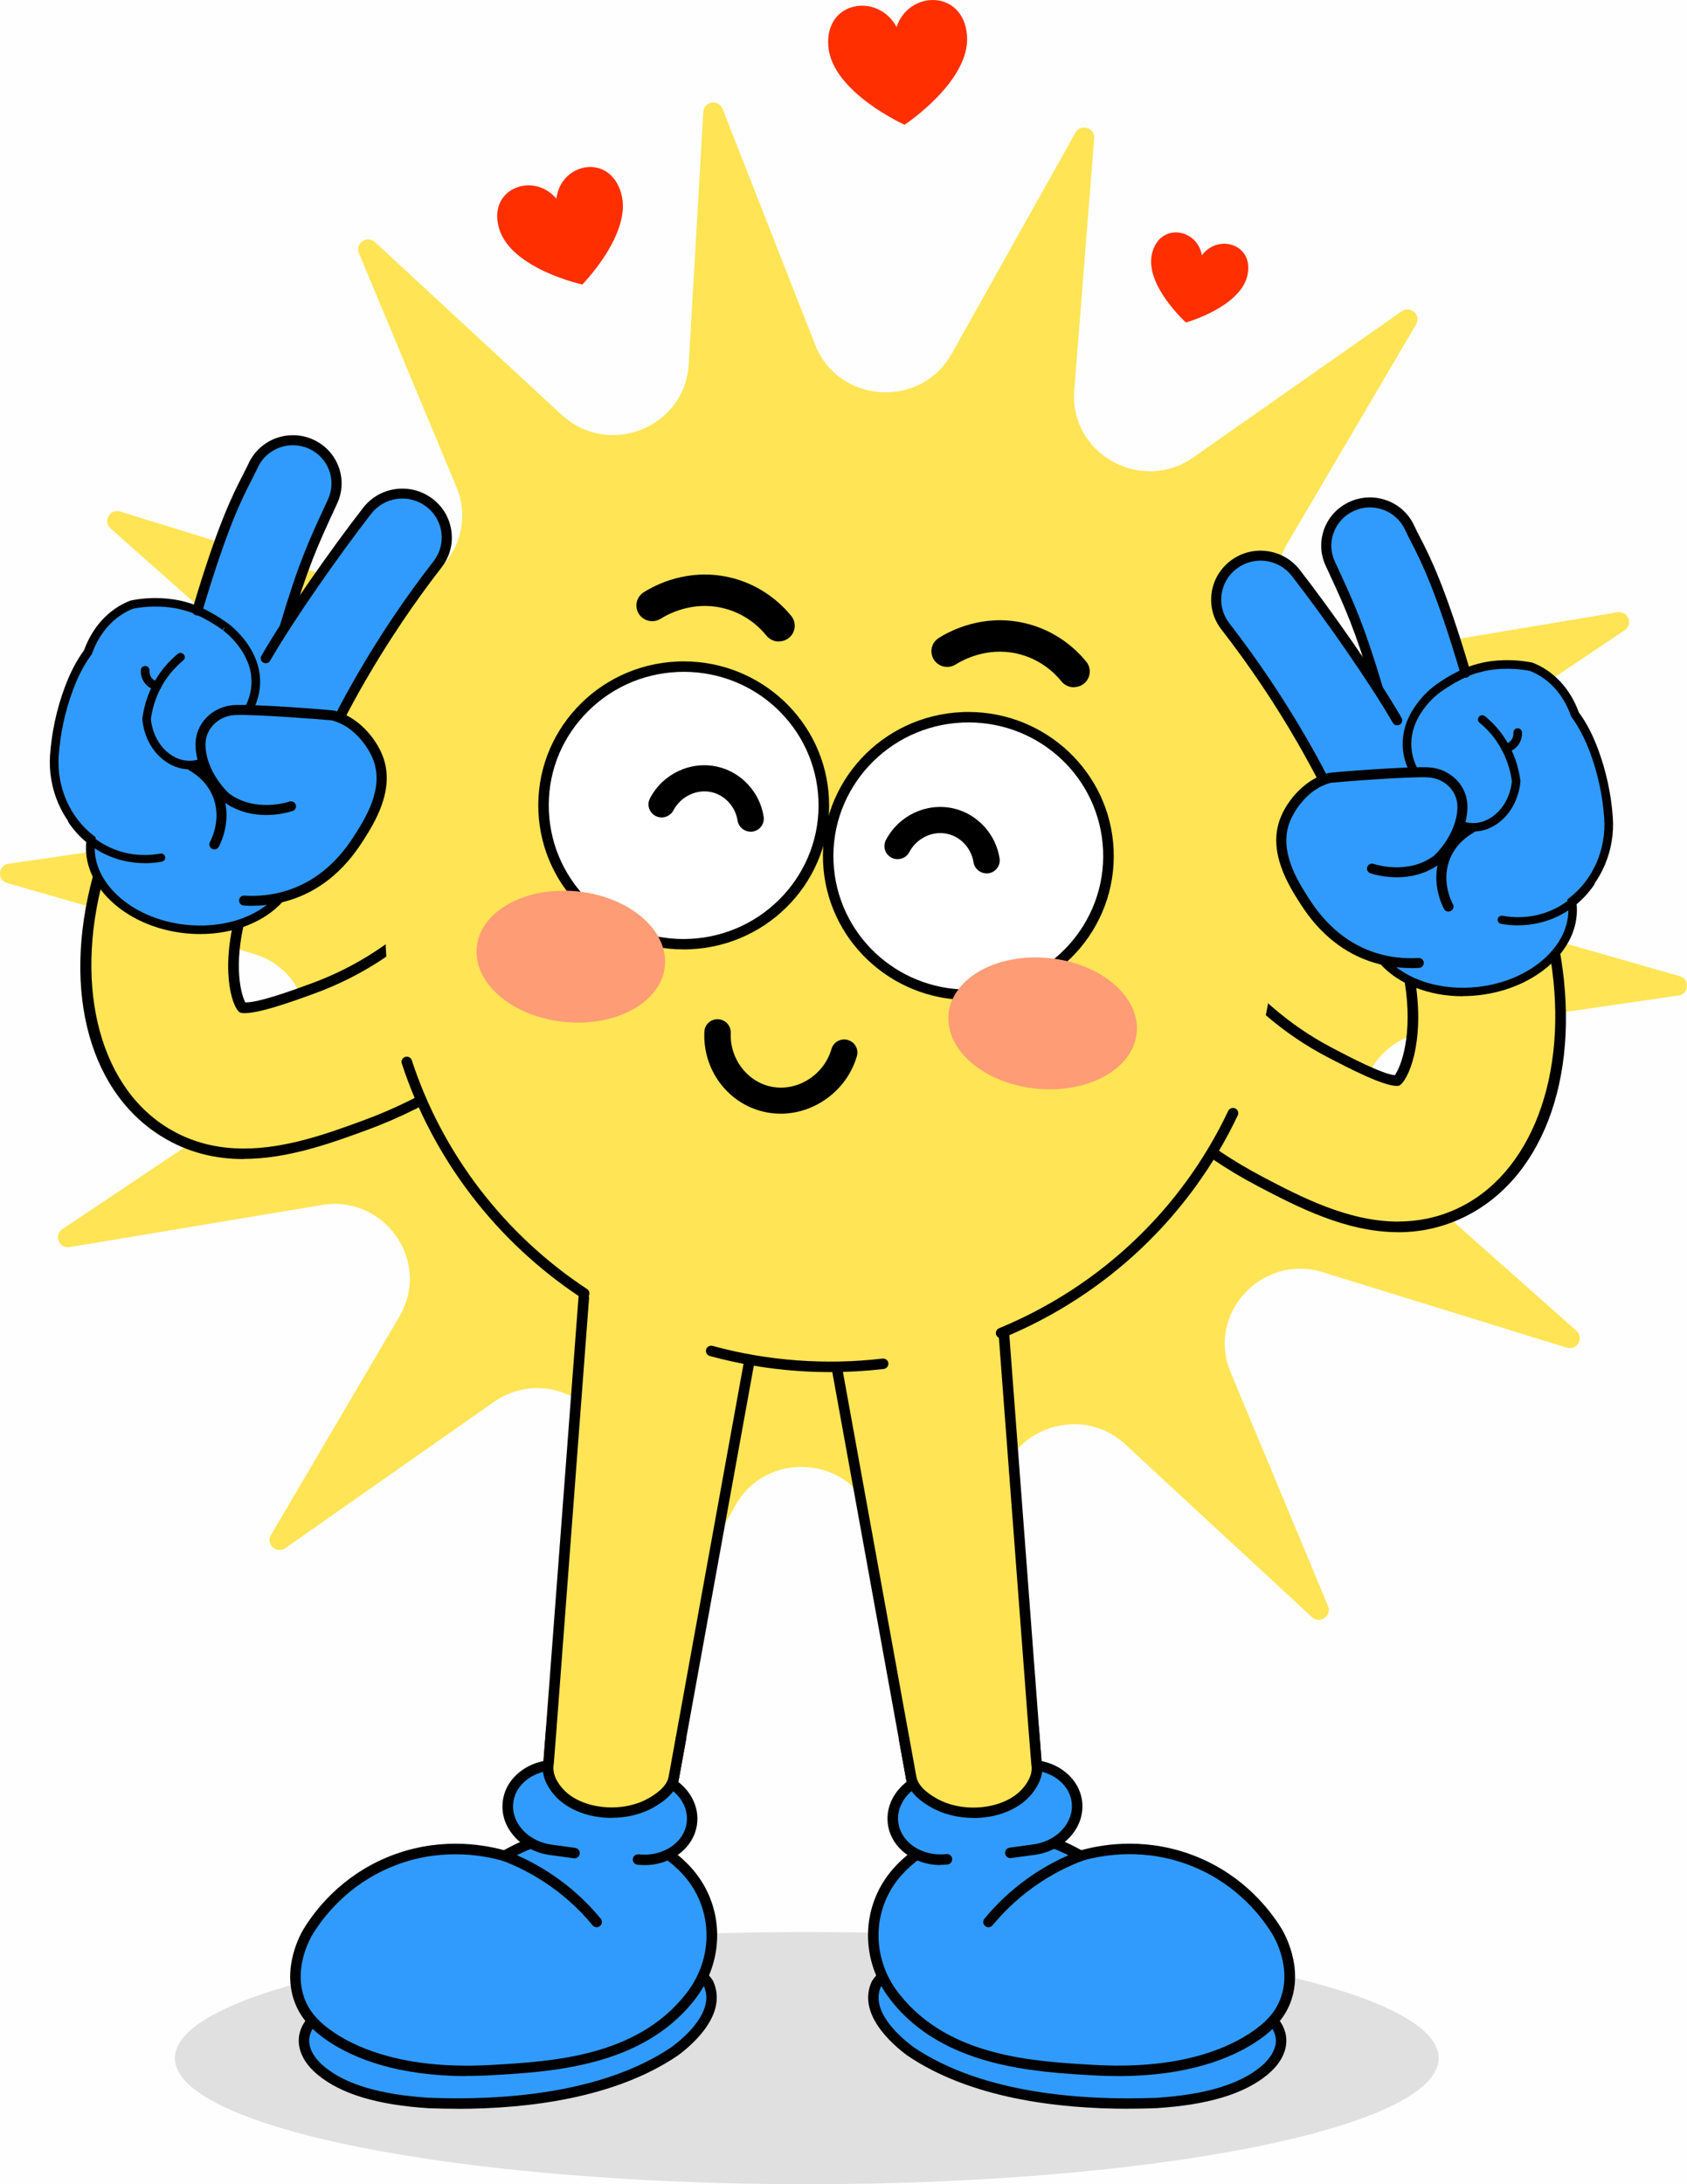
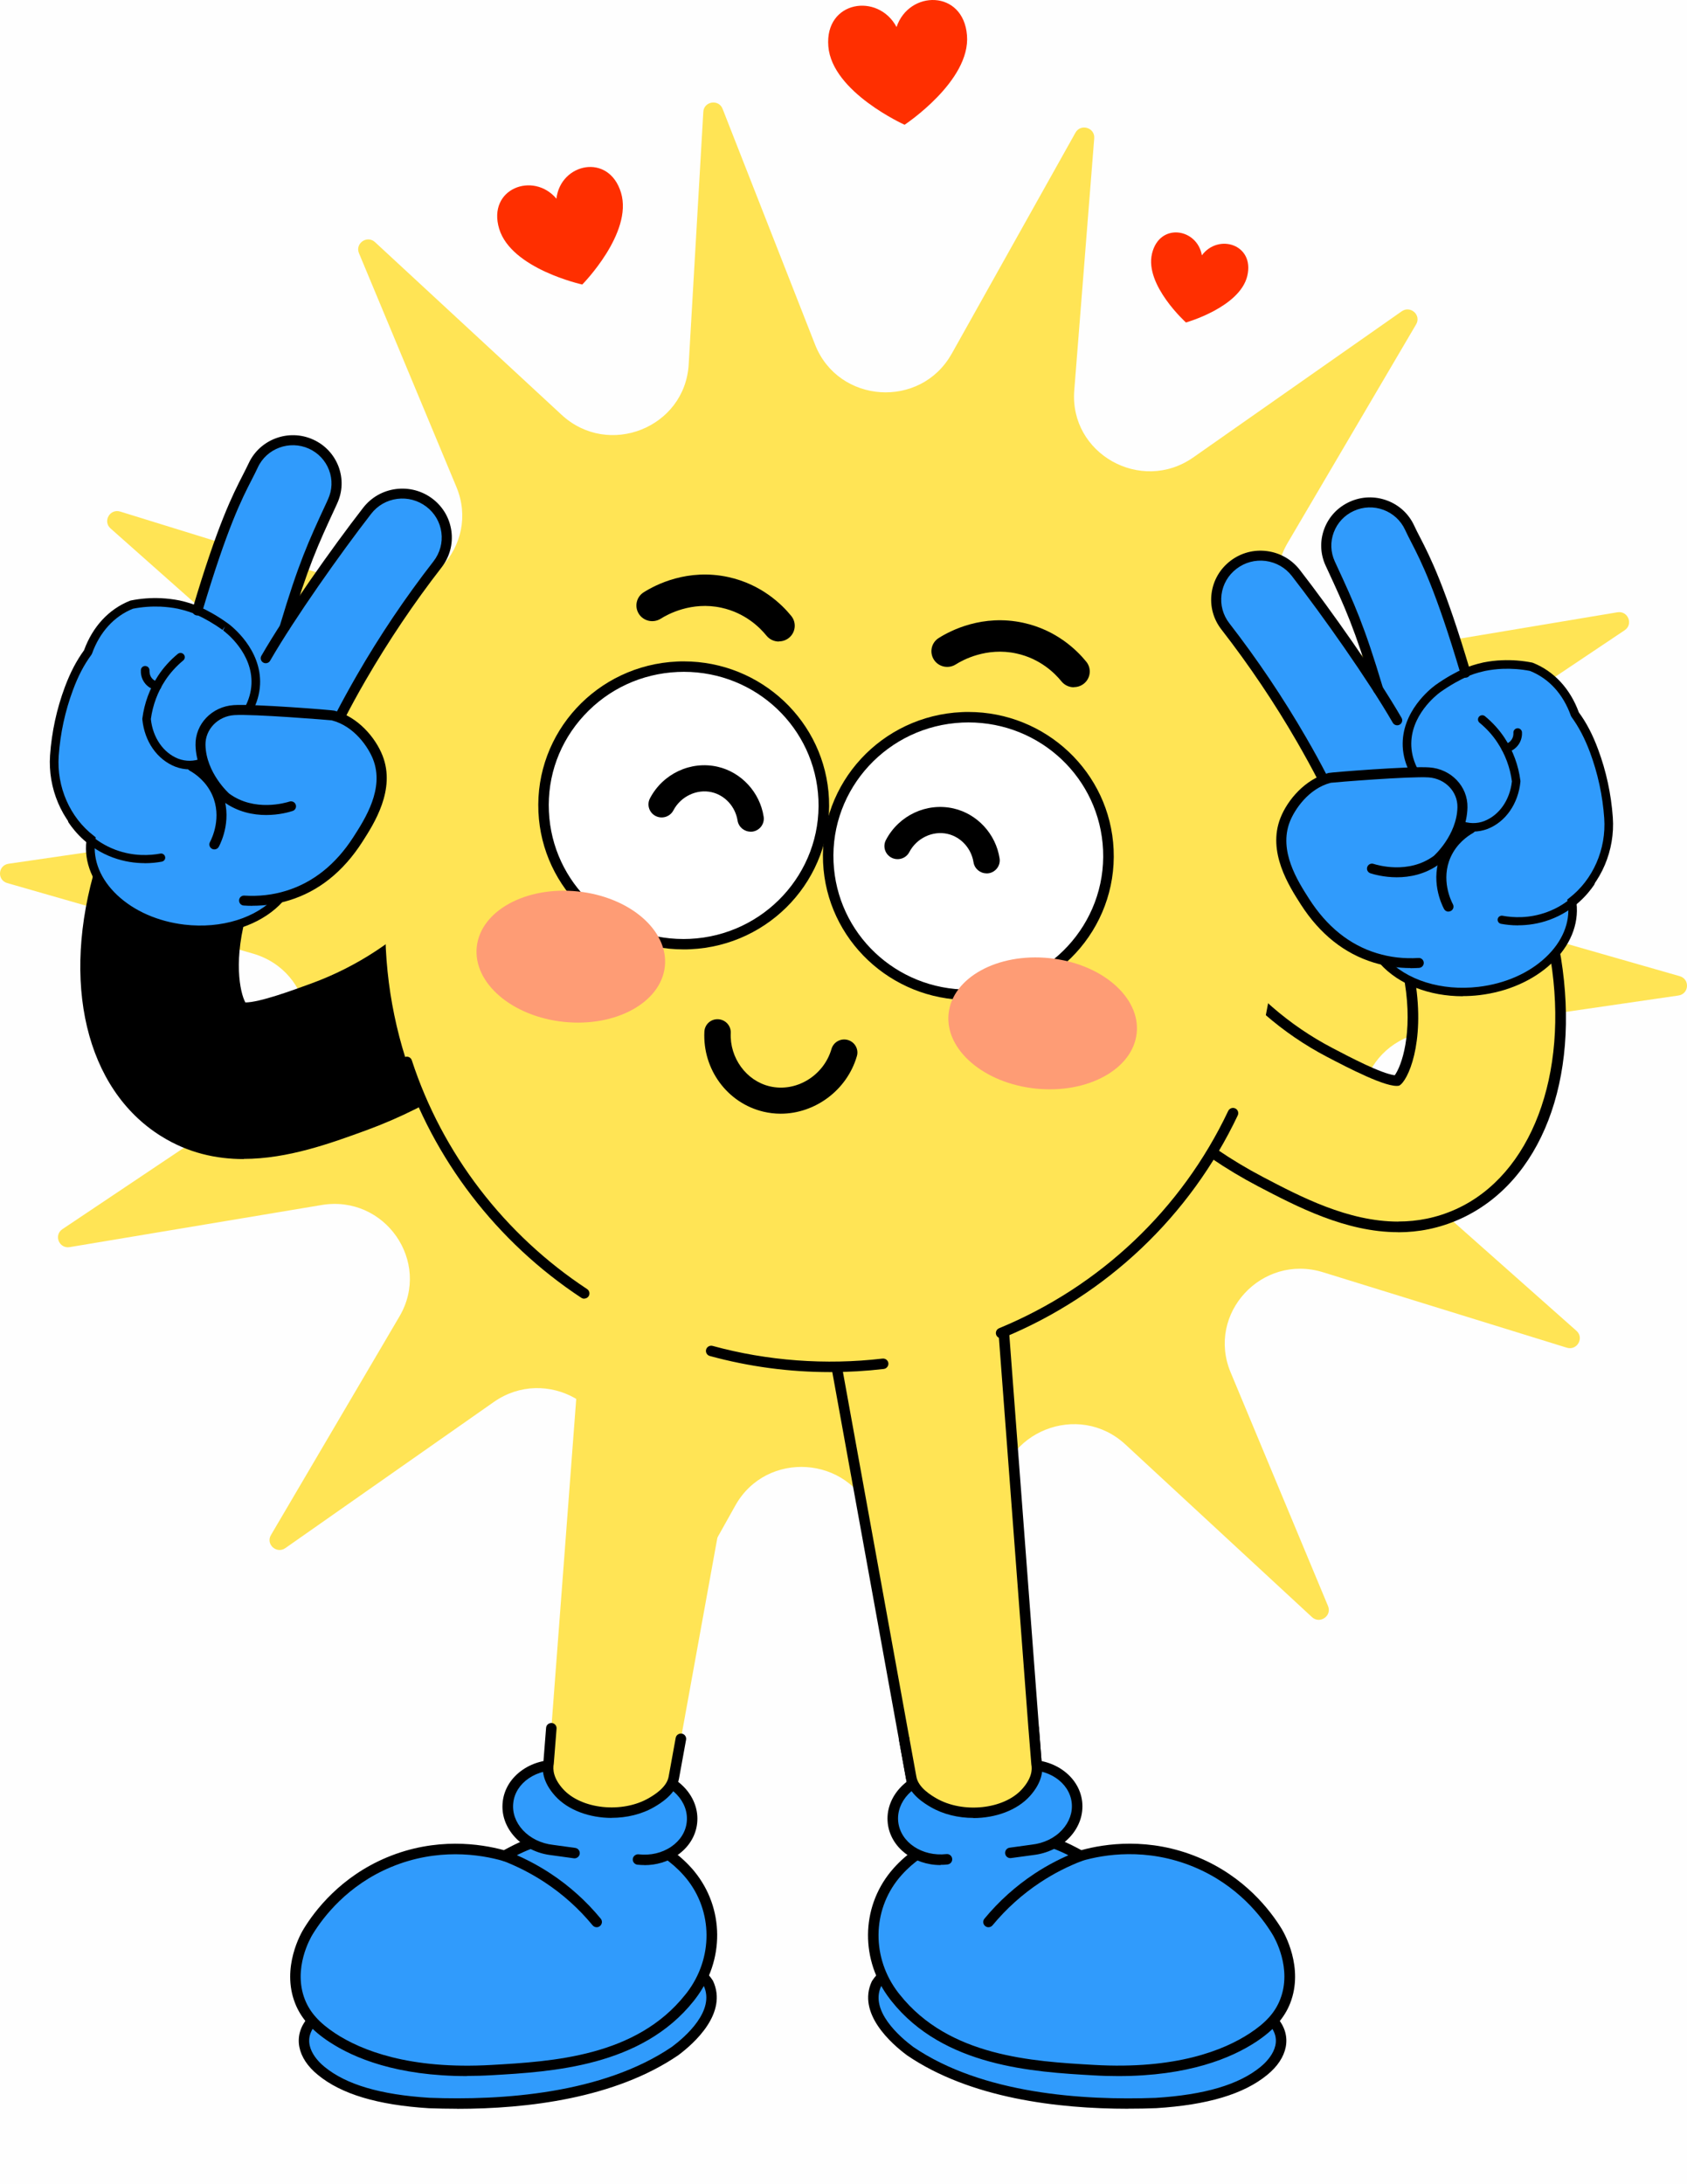
<svg xmlns="http://www.w3.org/2000/svg" width="170" height="220" viewBox="0 0 170 220" fill="none">
  <rect width="170" height="220" fill="#6B6B6B" />
  <g id="Sobre Gironovo" clip-path="url(#clip0_0_1)">
    <rect width="1920" height="3612" transform="translate(-1715 -1675)" fill="#FEFEFE" />
    <g id="contenido">
      <g id="giro-03">
-         <path id="Vector" d="M81.3 220C116.467 220 144.976 214.313 144.976 207.299C144.976 200.284 116.467 194.598 81.3 194.598C46.133 194.598 17.625 200.284 17.625 207.299C17.625 214.313 46.133 220 81.3 220Z" fill="#E0E0E0" />
        <path id="Vector_2" d="M95.9 35.639L108.375 13.363C108.899 12.424 110.349 12.852 110.266 13.927L108.254 39.321C107.745 45.694 114.981 49.76 120.251 46.07L141.253 31.355C142.141 30.739 143.25 31.746 142.703 32.67L129.757 54.683C126.507 60.207 131.238 66.978 137.608 65.911L162.984 61.672C164.055 61.492 164.617 62.882 163.713 63.484L142.4 77.755C137.047 81.34 138.345 89.472 144.548 91.246L169.271 98.325C170.312 98.626 170.213 100.114 169.135 100.272L143.675 103.977C137.282 104.909 134.89 112.793 139.697 117.054L158.861 134.046C159.666 134.76 158.922 136.06 157.889 135.745L133.326 128.147C127.16 126.238 121.549 132.318 124.009 138.225L133.827 161.771C134.237 162.763 132.999 163.612 132.21 162.883L113.409 145.492C108.694 141.126 100.972 144.185 100.6 150.573L98.861 180.59L87.866 152.564C85.528 146.605 77.228 146.048 74.1 151.64L59.377 177.937L61.754 147.965C62.263 141.592 55.026 137.526 49.757 141.216L28.755 155.931C27.866 156.548 26.758 155.54 27.304 154.616L40.25 132.603C43.5 127.079 38.77 120.308 32.399 121.375L7.023 125.614C5.953 125.794 5.391 124.404 6.294 123.803L27.608 109.531C32.961 105.946 31.663 97.814 25.459 96.041L0.729 88.946C-0.312 88.645 -0.213 87.157 0.865 86.999L26.325 83.294C32.718 82.362 35.11 74.479 30.303 70.217L11.139 53.225C10.334 52.511 11.078 51.211 12.111 51.526L36.674 59.125C42.84 61.033 48.451 54.953 45.991 49.046L36.173 25.5C35.763 24.508 37.001 23.659 37.79 24.388L56.591 41.779C61.306 46.145 69.028 43.087 69.4 36.698L70.873 11.266C70.934 10.199 72.43 9.958 72.817 10.966L82.134 34.707C84.472 40.667 92.772 41.223 95.9 35.631V35.639Z" fill="#FFE455" />
        <path id="Vector_3" d="M105.795 195.582L100.472 125.102L82.545 127.891L95.263 198.01" fill="#FFE455" />
        <path id="Vector_4" d="M95.261 198.536C95.01 198.536 94.782 198.356 94.737 198.1L81.92 127.447L100.956 124.486L106.324 195.537C106.347 195.823 106.127 196.078 105.83 196.101C105.542 196.116 105.284 195.906 105.261 195.612L99.976 125.696L83.15 128.311L95.777 197.905C95.83 198.19 95.633 198.468 95.344 198.513C95.314 198.513 95.284 198.521 95.253 198.521L95.261 198.536Z" fill="black" />
        <path id="Vector_5" d="M128.385 203.677C129.766 205.375 128.984 207.269 127.359 208.584C124.55 210.891 120.192 211.59 116.479 211.823C108.157 212.139 98.445 211.177 91.71 206.585C89.652 205.052 87.116 202.391 88.346 199.776C90.882 195.763 100.123 197.897 104.558 198.303C108.536 198.799 112.523 199.303 116.501 199.799C120.716 200.385 125.788 200.813 128.362 203.639L128.392 203.669L128.385 203.677Z" fill="#309BFC" />
        <path id="Vector_6" d="M113.674 212.401C106.559 212.401 97.751 211.342 91.404 207.02C89.817 205.84 86.339 202.782 87.858 199.558C90.174 195.89 96.992 196.799 101.966 197.461C102.93 197.589 103.849 197.709 104.6 197.776L117.698 199.43C121.715 199.963 126.271 200.572 128.754 203.285L128.799 203.345C130.219 205.081 129.786 207.298 127.698 208.989C125.352 210.921 121.692 212.018 116.514 212.341C115.61 212.379 114.661 212.394 113.682 212.394L113.674 212.401ZM95.094 197.912C92.33 197.912 89.839 198.393 88.792 200.061C87.637 202.534 90.667 205.157 92.026 206.171C98.989 210.913 109.156 211.575 116.453 211.304C121.389 210.996 124.843 209.974 127.023 208.185C127.638 207.682 129.528 205.908 127.972 204.014L127.941 203.977C125.739 201.572 121.396 200.993 117.554 200.482L116.415 200.332L104.479 198.836C103.72 198.768 102.801 198.648 101.821 198.513C99.824 198.25 97.364 197.919 95.086 197.919L95.094 197.912Z" fill="black" />
        <path id="Vector_7" d="M98.923 184.633C96.706 184.633 93.122 185.542 90.472 188.503C90.374 188.616 90.275 188.721 90.184 188.834C87.298 192.351 87.329 197.424 90.108 201.031C90.153 201.091 90.206 201.159 90.252 201.219C95.362 207.652 104.079 208.156 110.184 208.509C119.629 209.05 124.451 206.42 126.258 205.232C127.845 204.188 128.931 203.06 129.508 201.587C130.662 198.641 129.356 195.65 128.688 194.553C127.898 193.26 125.431 189.6 120.525 187.564C115.112 185.316 110.29 186.526 108.901 186.925C108.635 186.79 108.377 186.647 108.111 186.511C105.78 185.279 103.175 184.633 100.525 184.633H98.916H98.923Z" fill="#309BFC" />
        <path id="Vector_8" d="M112.677 209.11C111.872 209.11 111.029 209.088 110.149 209.035C104.15 208.689 95.091 208.171 89.83 201.55L89.678 201.354C86.701 197.484 86.739 192.2 89.769 188.503C89.868 188.382 89.966 188.27 90.073 188.149C92.745 185.166 96.397 184.099 98.926 184.099H100.536C103.262 184.099 105.965 184.768 108.372 186.038L108.972 186.353C111.325 185.707 115.805 185.023 120.741 187.075C125.418 189.014 128.015 192.426 129.154 194.282C129.389 194.673 131.424 198.175 130.012 201.775C129.427 203.263 128.334 204.503 126.565 205.668C124.097 207.291 119.754 209.11 112.7 209.11H112.677ZM98.918 185.158C96.625 185.158 93.3 186.128 90.862 188.856C90.771 188.961 90.68 189.066 90.589 189.172C87.871 192.486 87.84 197.236 90.52 200.715L90.665 200.896C95.631 207.149 104.051 207.63 110.209 207.983C118.493 208.464 123.345 206.51 125.957 204.789C127.559 203.737 128.493 202.692 129.002 201.392C130.232 198.258 128.433 195.161 128.22 194.823C127.157 193.072 124.712 189.871 120.308 188.044C115.524 186.06 111.196 186.804 109.04 187.428L108.835 187.488L107.855 186.97C105.608 185.782 103.072 185.151 100.521 185.151H98.911L98.918 185.158Z" fill="black" />
        <path id="Vector_9" d="M94.469 178.785L103.087 177.823C105.828 177.515 108.258 179.176 108.531 181.528C108.797 183.881 106.792 186.03 104.059 186.338L95.441 187.3C92.699 187.608 90.27 185.947 89.996 183.595C89.731 181.243 91.735 179.093 94.469 178.785Z" fill="#309BFC" />
        <path id="Vector_10" d="M94.783 187.857C92.057 187.857 89.734 186.075 89.46 183.648C89.164 181.017 91.381 178.597 94.403 178.259L103.021 177.297C106.043 176.959 108.746 178.83 109.05 181.461C109.194 182.754 108.754 184.024 107.805 185.046C106.871 186.045 105.557 186.684 104.107 186.849L101.89 187.15C101.601 187.195 101.328 186.992 101.29 186.699C101.252 186.414 101.45 186.143 101.746 186.105L103.978 185.797C105.185 185.662 106.264 185.143 107.023 184.324C107.759 183.528 108.109 182.551 107.995 181.566C107.759 179.507 105.58 178.056 103.143 178.327L94.525 179.289C92.08 179.559 90.288 181.453 90.516 183.513C90.751 185.572 92.923 187.022 95.368 186.752C95.656 186.714 95.922 186.925 95.952 187.218C95.983 187.503 95.778 187.766 95.481 187.796C95.246 187.826 95.011 187.834 94.775 187.834L94.783 187.857Z" fill="black" />
        <path id="Vector_11" d="M99.61 194.117C99.489 194.117 99.375 194.08 99.276 193.997C99.049 193.817 99.018 193.479 99.2 193.261C100.651 191.502 102.352 189.976 104.25 188.721C105.639 187.804 107.143 187.038 108.714 186.437C108.988 186.331 109.292 186.467 109.398 186.737C109.504 187.008 109.367 187.316 109.094 187.414C107.598 187.985 106.171 188.714 104.842 189.593C103.027 190.788 101.41 192.246 100.02 193.922C99.914 194.05 99.762 194.117 99.61 194.117Z" fill="black" />
        <path id="Vector_12" d="M104.167 174.065L104.448 177.605C104.737 179.033 103.651 180.243 103.385 180.536C101.305 182.851 96.833 183.167 94.061 181.558C93.53 181.25 92.026 180.378 91.814 179.011L91.107 175.133" fill="#FFE455" />
        <path id="Vector_13" d="M98.081 183.107C96.578 183.107 95.059 182.753 93.791 182.017C93.237 181.694 91.543 180.709 91.285 179.101L90.587 175.238C90.534 174.952 90.731 174.682 91.02 174.629C91.308 174.584 91.582 174.764 91.635 175.058L92.341 178.936C92.523 180.07 93.89 180.859 94.338 181.123C97.033 182.686 101.164 182.25 102.994 180.206C103.966 179.123 104.034 178.259 103.928 177.726L103.639 174.126C103.616 173.84 103.837 173.585 104.125 173.562C104.421 173.554 104.672 173.757 104.695 174.043L104.976 177.583C105.12 178.289 105.044 179.499 103.784 180.905C102.485 182.348 100.306 183.122 98.081 183.122V183.107Z" fill="black" />
        <path id="Vector_14" d="M53.932 195.582L59.262 125.102L77.189 127.891L64.463 198.01" fill="#FFE455" />
-         <path id="Vector_15" d="M64.464 198.536C64.464 198.536 64.403 198.536 64.373 198.528C64.084 198.476 63.895 198.205 63.94 197.92L76.567 128.326L59.741 125.711L54.456 195.627C54.434 195.92 54.183 196.131 53.887 196.116C53.591 196.093 53.378 195.838 53.393 195.552L58.762 124.501L77.797 127.462L77.699 127.988L64.973 198.115C64.927 198.37 64.699 198.551 64.449 198.551L64.464 198.536Z" fill="black" />
        <path id="Vector_16" d="M31.342 203.677C29.96 205.375 30.742 207.269 32.367 208.584C35.176 210.891 39.535 211.59 43.248 211.823C51.57 212.139 61.281 211.177 68.016 206.585C70.074 205.052 72.61 202.391 71.38 199.776C68.844 195.763 59.603 197.897 55.169 198.303C51.19 198.799 47.204 199.303 43.225 199.799C39.011 200.385 33.938 200.813 31.364 203.639L31.334 203.669L31.342 203.677Z" fill="#309BFC" />
        <path id="Vector_17" d="M46.058 212.402C45.079 212.402 44.137 212.379 43.234 212.349C38.04 212.026 34.38 210.921 32.034 208.99C29.946 207.299 29.513 205.082 30.933 203.346L30.963 203.316C33.462 200.58 38.017 199.971 42.034 199.438L43.166 199.287L55.117 197.784C55.884 197.717 56.803 197.589 57.767 197.461C62.748 196.8 69.567 195.89 71.844 199.505C73.386 202.782 69.908 205.848 68.344 207.013C61.981 211.35 53.166 212.409 46.058 212.409V212.402ZM31.343 203.676L31.753 204.007C30.204 205.909 32.087 207.682 32.702 208.178C34.882 209.967 38.336 210.989 43.287 211.297C50.569 211.575 60.736 210.906 67.721 206.157C69.058 205.157 72.095 202.527 70.91 200.001C69.02 197.018 62.33 197.912 57.904 198.506C56.924 198.634 55.998 198.761 55.223 198.829L42.171 200.475C38.336 200.986 33.986 201.565 31.768 203.992L31.343 203.676Z" fill="black" />
        <path id="Vector_18" d="M60.809 184.633C63.027 184.633 66.611 185.542 69.26 188.503C69.359 188.616 69.458 188.721 69.549 188.834C72.434 192.351 72.404 197.424 69.625 201.031C69.579 201.091 69.526 201.159 69.481 201.219C64.371 207.652 55.654 208.156 49.549 208.509C40.103 209.05 35.282 206.42 33.474 205.232C31.887 204.188 30.802 203.06 30.225 201.587C29.07 198.641 30.377 195.65 31.045 194.553C31.834 193.26 34.302 189.6 39.207 187.564C44.621 185.316 49.443 186.526 50.832 186.925C51.098 186.79 51.356 186.647 51.622 186.511C53.953 185.279 56.557 184.633 59.207 184.633H60.817H60.809Z" fill="#309BFC" />
        <path id="Vector_19" d="M47.049 209.11C39.988 209.11 35.652 207.291 33.184 205.668C31.415 204.503 30.322 203.271 29.737 201.775C28.325 198.175 30.36 194.665 30.603 194.282C31.734 192.426 34.338 189.021 39.008 187.075C43.944 185.023 48.423 185.714 50.777 186.353L51.377 186.038C53.777 184.768 56.487 184.099 59.213 184.099H60.823C63.351 184.099 67.004 185.166 69.677 188.149C69.783 188.262 69.882 188.382 69.973 188.495C73.002 192.193 73.04 197.469 70.064 201.339L69.912 201.535C64.657 208.156 55.591 208.674 49.593 209.02C48.712 209.073 47.869 209.095 47.064 209.095L47.049 209.11ZM45.895 186.767C43.974 186.767 41.749 187.082 39.418 188.052C35.022 189.878 32.577 193.08 31.506 194.831C31.294 195.176 29.494 198.265 30.724 201.399C31.233 202.692 32.174 203.744 33.769 204.796C36.381 206.517 41.248 208.464 49.517 207.99C55.675 207.637 64.103 207.156 69.061 200.903L69.206 200.723C71.886 197.236 71.856 192.493 69.137 189.172C69.054 189.066 68.963 188.961 68.864 188.856C66.427 186.128 63.101 185.158 60.808 185.158H59.198C56.647 185.158 54.111 185.79 51.863 186.977L50.884 187.496L50.679 187.436C49.578 187.12 47.9 186.767 45.887 186.767H45.895Z" fill="black" />
        <path id="Vector_20" d="M65.268 178.785L56.65 177.823C53.908 177.515 51.479 179.176 51.205 181.528C50.94 183.881 52.944 186.03 55.678 186.338L64.296 187.3C67.037 187.608 69.467 185.947 69.74 183.595C70.006 181.243 68.001 179.093 65.268 178.785Z" fill="#309BFC" />
        <path id="Vector_21" d="M64.95 187.857C64.715 187.857 64.479 187.842 64.236 187.819C63.948 187.789 63.735 187.526 63.766 187.241C63.796 186.955 64.069 186.745 64.35 186.775C65.55 186.91 66.712 186.639 67.638 186.008C68.534 185.399 69.096 184.52 69.202 183.536C69.438 181.476 67.638 179.582 65.193 179.312L56.575 178.35C55.375 178.215 54.213 178.485 53.287 179.116C52.391 179.725 51.829 180.604 51.723 181.589C51.609 182.574 51.958 183.551 52.695 184.347C53.454 185.159 54.532 185.685 55.724 185.82L57.964 186.128C58.253 186.166 58.458 186.436 58.42 186.722C58.382 187.008 58.101 187.218 57.82 187.173L55.588 186.865C54.153 186.707 52.839 186.068 51.905 185.061C50.956 184.039 50.508 182.769 50.66 181.476C50.804 180.184 51.526 179.041 52.68 178.252C53.811 177.478 55.231 177.14 56.689 177.305L65.307 178.267C68.329 178.605 70.546 181.025 70.25 183.656C70.106 184.948 69.384 186.091 68.23 186.88C67.281 187.526 66.135 187.864 64.935 187.864L64.95 187.857Z" fill="black" />
        <path id="Vector_22" d="M60.124 194.117C59.972 194.117 59.821 194.049 59.714 193.921C58.325 192.238 56.707 190.787 54.893 189.593C53.564 188.721 52.136 187.984 50.641 187.413C50.367 187.308 50.231 187.007 50.337 186.729C50.443 186.459 50.755 186.323 51.028 186.429C52.6 187.03 54.095 187.796 55.485 188.713C57.383 189.961 59.084 191.494 60.534 193.253C60.724 193.478 60.686 193.809 60.458 193.997C60.36 194.079 60.238 194.117 60.124 194.117Z" fill="black" />
        <path id="Vector_23" d="M55.556 174.065L55.275 177.605C54.986 179.033 56.072 180.243 56.338 180.536C58.418 182.851 62.891 183.167 65.662 181.558C66.194 181.25 67.697 180.378 67.91 179.011L68.616 175.133" fill="#FFE455" />
        <path id="Vector_24" d="M61.643 183.107C59.426 183.107 57.239 182.333 55.941 180.89C54.68 179.492 54.604 178.274 54.756 177.508L55.03 174.028C55.052 173.735 55.31 173.532 55.599 173.547C55.895 173.57 56.108 173.825 56.085 174.111L55.804 177.651C55.69 178.244 55.766 179.116 56.73 180.191C58.568 182.235 62.691 182.671 65.386 181.108C65.835 180.845 67.201 180.056 67.383 178.928L68.09 175.043C68.143 174.757 68.416 174.577 68.705 174.614C68.993 174.667 69.183 174.938 69.138 175.223L68.431 179.101C68.173 180.702 66.48 181.686 65.926 182.01C64.658 182.746 63.139 183.099 61.636 183.099L61.643 183.107Z" fill="black" />
        <path id="Vector_25" d="M24.558 116.746C21.779 116.746 18.947 116.129 16.236 114.438C8.651 109.711 6.092 98.956 9.714 87.037C10.982 82.866 15.424 80.498 19.646 81.754C23.86 83.009 26.252 87.405 24.983 91.584C23.457 96.597 24.179 99.963 24.725 100.971C26.138 100.971 29.372 99.791 31.362 99.062C35.971 97.378 40.109 94.658 43.662 90.96C46.7 87.803 51.741 87.676 54.931 90.682C58.12 93.688 58.241 98.686 55.204 101.835C49.957 107.291 43.784 111.334 36.874 113.86C33.343 115.145 29.008 116.73 24.551 116.73L24.558 116.746Z" fill="black" />
-         <path id="Vector_26" d="M24.573 115.686C21.961 115.686 19.319 115.115 16.813 113.552C9.759 109.155 7.314 98.626 10.738 87.345C11.839 83.73 15.689 81.679 19.341 82.768C22.994 83.858 25.067 87.668 23.965 91.283C22.098 97.424 23.35 101.422 24.163 101.978C25.287 102.406 29.637 100.821 31.726 100.054C36.486 98.318 40.761 95.507 44.429 91.697C47.063 88.961 51.437 88.856 54.201 91.456C56.965 94.064 57.071 98.393 54.444 101.129C49.311 106.465 43.275 110.425 36.509 112.89C33.077 114.145 28.855 115.686 24.558 115.686H24.573Z" fill="#FFE455" />
        <path id="Vector_27" d="M140.891 124.11C135.599 124.11 130.671 121.525 126.776 119.488C120.261 116.076 114.688 111.251 110.223 105.149C107.641 101.624 108.431 96.686 112 94.131C115.568 91.576 120.549 92.358 123.131 95.89C126.153 100.016 129.889 103.263 134.232 105.54C136.108 106.524 139.152 108.118 140.549 108.305C141.225 107.381 142.395 104.134 141.559 98.964C140.868 94.657 143.83 90.614 148.173 89.93C152.524 89.246 156.609 92.177 157.3 96.476C159.282 108.771 155.295 119.09 147.148 122.773C145.037 123.727 142.934 124.118 140.884 124.118L140.891 124.11Z" fill="black" />
        <path id="Vector_28" d="M140.902 123.043C135.838 123.043 131.047 120.533 127.265 118.549C120.895 115.212 115.451 110.492 111.077 104.525C108.837 101.466 109.528 97.19 112.618 94.973C115.709 92.755 120.029 93.439 122.269 96.498C125.39 100.759 129.247 104.111 133.735 106.456C135.709 107.486 139.817 109.643 140.994 109.35C141.852 108.914 143.628 105.111 142.611 98.783C142.011 95.055 144.577 91.546 148.344 90.952C152.11 90.358 155.656 92.898 156.256 96.626C158.131 108.26 154.297 118.368 146.711 121.795C144.767 122.675 142.816 123.035 140.91 123.035L140.902 123.043Z" fill="#FFE455" />
        <path id="Vector_29" d="M83.646 137.676C108.4 137.676 128.468 117.814 128.468 93.312C128.468 68.811 108.4 48.949 83.646 48.949C58.892 48.949 38.824 68.811 38.824 93.312C38.824 117.814 58.892 137.676 83.646 137.676Z" fill="#FFE455" />
        <path id="Vector_30" d="M97.566 100.196C90.003 100.196 83.807 94.334 83.465 86.849C83.298 83.121 84.604 79.544 87.148 76.793C89.692 74.042 93.169 72.427 96.936 72.261C97.156 72.254 97.368 72.246 97.581 72.246C105.144 72.246 111.34 78.108 111.681 85.594C112.03 93.297 105.986 99.843 98.211 100.189C97.991 100.196 97.778 100.204 97.566 100.204V100.196Z" fill="white" />
        <path id="Vector_31" d="M97.588 72.765C104.87 72.765 110.83 78.409 111.157 85.616C111.491 93.026 105.675 99.324 98.188 99.662C97.983 99.67 97.77 99.677 97.565 99.677C90.283 99.677 84.323 94.033 83.996 86.826C83.662 79.416 89.478 73.118 96.965 72.78C97.17 72.772 97.383 72.765 97.588 72.765ZM97.588 71.712C97.368 71.712 97.14 71.712 96.92 71.727C88.833 72.088 82.576 78.867 82.941 86.871C83.298 94.65 89.782 100.722 97.573 100.722C97.793 100.722 98.021 100.722 98.241 100.707C106.328 100.346 112.584 93.567 112.22 85.563C111.863 77.785 105.378 71.712 97.588 71.712Z" fill="black" />
        <path id="Vector_32" d="M68.882 95.101C61.319 95.101 55.123 89.239 54.782 81.753C54.615 78.026 55.921 74.448 58.465 71.698C61.008 68.947 64.486 67.331 68.252 67.166C68.472 67.158 68.685 67.151 68.897 67.151C76.46 67.151 82.656 73.013 82.998 80.498C83.165 84.226 81.859 87.803 79.315 90.554C76.771 93.305 73.294 94.921 69.528 95.086C69.307 95.093 69.095 95.101 68.882 95.101Z" fill="white" />
        <path id="Vector_33" d="M68.904 67.669C76.186 67.669 82.147 73.313 82.473 80.521C82.807 87.931 76.991 94.229 69.504 94.567C69.299 94.575 69.087 94.582 68.882 94.582C61.6 94.582 55.639 88.938 55.313 81.731C55.146 78.138 56.406 74.704 58.859 72.051C61.311 69.398 64.652 67.85 68.282 67.684C68.487 67.677 68.699 67.669 68.904 67.669ZM68.904 66.617C68.684 66.617 68.456 66.617 68.236 66.632C60.15 66.993 53.893 73.772 54.257 81.776C54.614 89.554 61.099 95.627 68.889 95.627C69.109 95.627 69.337 95.627 69.557 95.612C77.644 95.251 83.901 88.472 83.536 80.468C83.179 72.689 76.695 66.617 68.904 66.617Z" fill="black" />
        <path id="Vector_34" d="M78.481 64.618C78.018 64.618 77.555 64.415 77.236 64.024C76.567 63.197 75.087 61.732 72.695 61.213C69.681 60.552 67.251 61.89 66.583 62.318C65.838 62.784 64.859 62.574 64.381 61.837C63.91 61.101 64.123 60.124 64.867 59.658C66.066 58.899 69.293 57.23 73.394 58.125C76.735 58.854 78.8 60.89 79.734 62.04C80.288 62.717 80.174 63.716 79.491 64.257C79.195 64.49 78.845 64.603 78.496 64.603L78.481 64.618Z" fill="black" />
        <path id="Vector_35" d="M78.665 112.176C78.088 112.176 77.511 112.109 76.934 111.973C73.297 111.109 70.791 107.712 70.981 103.909C71.019 103.188 71.619 102.624 72.37 102.662C73.107 102.699 73.669 103.316 73.638 104.037C73.517 106.547 75.203 108.862 77.564 109.418C80.214 110.049 83.008 108.358 83.79 105.653C83.995 104.954 84.732 104.548 85.438 104.751C86.144 104.954 86.554 105.683 86.349 106.374C85.347 109.831 82.105 112.176 78.673 112.176H78.665Z" fill="black" />
        <path id="Vector_36" d="M108.209 69.224C107.746 69.224 107.283 69.021 106.964 68.631C106.296 67.804 104.815 66.338 102.424 65.82C99.409 65.159 96.979 66.496 96.311 66.925C95.567 67.391 94.58 67.18 94.109 66.444C93.638 65.707 93.851 64.73 94.595 64.264C95.795 63.505 99.022 61.837 103.122 62.731C106.463 63.46 108.528 65.497 109.462 66.647C110.017 67.323 109.903 68.323 109.219 68.864C108.923 69.097 108.574 69.209 108.225 69.209L108.209 69.224Z" fill="black" />
        <path id="Vector_37" d="M66.998 97.34C67.382 93.712 63.45 90.33 58.216 89.788C52.981 89.245 48.427 91.747 48.043 95.375C47.659 99.004 51.591 102.385 56.825 102.928C62.059 103.471 66.614 100.969 66.998 97.34Z" fill="#FE9C75" />
        <path id="Vector_38" d="M114.545 104.061C114.929 100.432 110.997 97.051 105.763 96.508C100.528 95.965 95.974 98.467 95.59 102.095C95.206 105.724 99.138 109.105 104.372 109.648C109.606 110.191 114.161 107.689 114.545 104.061Z" fill="#FE9C75" />
        <path id="Vector_39" d="M99.415 87.968C98.77 87.968 98.208 87.502 98.102 86.856C97.881 85.451 96.834 84.301 95.49 83.993C93.986 83.647 92.369 84.421 91.632 85.826C91.298 86.473 90.493 86.721 89.84 86.39C89.187 86.052 88.937 85.263 89.271 84.616C90.577 82.121 93.379 80.814 96.089 81.43C98.481 81.978 100.349 84 100.729 86.458C100.843 87.179 100.341 87.848 99.62 87.961C99.552 87.968 99.483 87.976 99.415 87.976V87.968Z" fill="black" />
        <path id="Vector_40" d="M75.64 83.768C74.994 83.768 74.432 83.302 74.326 82.656C74.106 81.25 73.058 80.1 71.714 79.792C70.218 79.446 68.593 80.221 67.857 81.626C67.515 82.272 66.718 82.52 66.065 82.19C65.412 81.851 65.161 81.062 65.495 80.416C66.801 77.921 69.611 76.613 72.314 77.229C74.706 77.778 76.574 79.8 76.953 82.257C77.067 82.979 76.566 83.648 75.845 83.76C75.776 83.768 75.708 83.775 75.64 83.775V83.768Z" fill="black" />
        <path id="Vector_41" d="M58.872 130.807C58.773 130.807 58.667 130.777 58.576 130.717C50.049 125.103 43.625 116.723 40.489 107.119C40.398 106.841 40.55 106.547 40.831 106.457C41.112 106.367 41.408 106.517 41.499 106.796C44.559 116.175 50.831 124.359 59.161 129.838C59.404 129.996 59.472 130.326 59.312 130.567C59.214 130.717 59.039 130.8 58.872 130.8V130.807Z" fill="black" />
        <path id="Vector_42" d="M100.888 134.797C100.683 134.797 100.486 134.677 100.395 134.474C100.281 134.203 100.41 133.895 100.683 133.783C110.873 129.574 119.074 121.803 123.766 111.898C123.895 111.635 124.207 111.522 124.472 111.642C124.738 111.762 124.852 112.078 124.731 112.341C119.924 122.479 111.534 130.438 101.093 134.745C101.025 134.775 100.957 134.782 100.888 134.782V134.797Z" fill="black" />
        <path id="Vector_43" d="M83.653 138.202C79.538 138.202 75.453 137.654 71.527 136.579C71.246 136.504 71.079 136.211 71.155 135.933C71.231 135.654 71.527 135.489 71.808 135.564C77.328 137.075 83.22 137.511 88.93 136.842C89.227 136.812 89.485 137.015 89.523 137.3C89.553 137.586 89.348 137.849 89.059 137.887C87.275 138.097 85.46 138.202 83.653 138.202Z" fill="black" />
        <path id="Vector_44" d="M25.52 46.881C26.53 44.694 29.135 43.732 31.344 44.732C33.554 45.731 34.526 48.309 33.516 50.496C31.625 54.592 30.008 58.846 28.694 63.145C28.565 63.558 28.466 63.979 28.345 64.4C28.444 64.227 28.527 64.054 28.626 63.889C31.116 59.575 33.933 55.389 36.993 51.443C38.497 49.504 41.306 49.143 43.265 50.631C45.224 52.119 45.589 54.9 44.085 56.839C41.268 60.469 38.679 64.317 36.386 68.285C35.596 69.653 34.845 71.043 34.123 72.449C35.983 73.38 37.381 74.778 38.064 76.567C38.079 76.597 38.087 76.627 38.094 76.657C38.77 78.514 38.603 80.678 37.624 82.752C36.044 86.097 32.514 88.998 28.17 90.531C26.158 92.77 22.506 94.033 18.527 93.567C12.832 92.898 8.626 88.938 9.127 84.736C9.135 84.669 9.157 84.609 9.165 84.541C6.667 82.625 5.239 79.438 5.467 76.124C5.604 74.132 6.014 71.825 6.925 69.375C7.548 67.714 8.193 66.609 8.846 65.715C9.643 63.475 11.154 61.747 13.25 60.92C15.391 60.071 17.965 60.356 20 61.604C20.091 61.288 20.175 60.965 20.266 60.649C21.686 55.975 23.455 51.345 25.505 46.896L25.52 46.881Z" fill="#309BFC" />
        <path id="Vector_45" d="M21.604 85.557C21.528 85.557 21.444 85.542 21.368 85.497C21.118 85.369 21.026 85.068 21.156 84.82C21.368 84.422 22.378 82.31 21.391 80.086C20.784 78.718 19.713 77.959 19.121 77.628C18.878 77.493 18.794 77.185 18.931 76.944C19.067 76.704 19.379 76.621 19.622 76.756C20.32 77.147 21.588 78.056 22.317 79.687C23.487 82.333 22.302 84.813 22.052 85.286C21.96 85.459 21.786 85.557 21.604 85.557Z" fill="black" />
        <path id="Vector_46" d="M34.259 72.667C34.183 72.667 34.099 72.652 34.031 72.615C33.78 72.487 33.681 72.186 33.811 71.938C34.502 70.601 35.147 69.436 35.952 68.03C38.252 64.04 40.857 60.169 43.689 56.532C44.334 55.697 44.615 54.668 44.479 53.631C44.342 52.594 43.803 51.669 42.96 51.03C42.117 50.392 41.069 50.113 40.029 50.249C38.981 50.384 38.047 50.918 37.402 51.752C34.312 55.735 29.688 62.273 27.22 66.55C27.083 66.79 26.772 66.873 26.529 66.738C26.286 66.602 26.202 66.294 26.339 66.054C28.829 61.74 33.484 55.149 36.597 51.143C37.41 50.098 38.579 49.429 39.9 49.257C41.221 49.091 42.527 49.437 43.583 50.234C44.638 51.038 45.314 52.195 45.489 53.503C45.663 54.811 45.306 56.103 44.502 57.148C41.7 60.755 39.126 64.588 36.84 68.534C36.035 69.924 35.405 71.082 34.722 72.404C34.631 72.577 34.456 72.675 34.274 72.675L34.259 72.667Z" fill="black" />
        <path id="Vector_47" d="M28.693 63.648C28.648 63.648 28.594 63.648 28.549 63.626C28.283 63.551 28.131 63.265 28.207 63.002C30.083 56.712 31.077 54.555 32.892 50.647L33.051 50.294C33.484 49.354 33.522 48.309 33.158 47.347C32.793 46.386 32.072 45.619 31.131 45.191C29.179 44.311 26.863 45.16 25.975 47.092C25.793 47.49 25.588 47.881 25.367 48.317C24.38 50.233 22.9 53.127 20.371 61.634C20.295 61.897 20.014 62.055 19.741 61.973C19.475 61.897 19.316 61.619 19.399 61.349C21.951 52.751 23.462 49.813 24.464 47.858C24.684 47.43 24.874 47.054 25.056 46.671C26.18 44.236 29.096 43.161 31.556 44.274C32.748 44.815 33.651 45.777 34.115 46.994C34.57 48.212 34.525 49.527 33.978 50.707L33.818 51.06C32.026 54.931 31.039 57.065 29.187 63.288C29.126 63.506 28.921 63.648 28.701 63.648H28.693Z" fill="black" />
        <path id="Vector_48" d="M25.422 91.238C25.141 91.238 24.852 91.231 24.564 91.208C24.283 91.193 24.078 90.953 24.093 90.674C24.108 90.397 24.343 90.186 24.632 90.209C26.075 90.299 27.487 90.141 28.823 89.728C31.557 88.886 33.835 87.067 35.611 84.309C36.811 82.445 38.747 79.424 37.593 76.478C37.13 75.298 35.733 73.148 33.425 72.555C33.174 72.525 25.49 71.901 23.607 72.029C21.952 72.141 20.676 73.464 20.706 75.035C20.767 77.846 23.075 79.92 23.098 79.935C25.649 81.806 28.808 80.852 29.165 80.739C29.431 80.656 29.719 80.792 29.803 81.055C29.894 81.318 29.75 81.603 29.484 81.686C28.823 81.904 25.391 82.866 22.498 80.732C22.468 80.709 19.78 78.402 19.704 75.05C19.659 72.938 21.344 71.172 23.546 71.022C25.497 70.886 33.425 71.51 33.69 71.578C36.059 72.186 37.836 74.291 38.55 76.109C39.894 79.529 37.7 82.949 36.523 84.782C34.586 87.804 32.111 89.773 29.15 90.682C27.958 91.05 26.712 91.231 25.444 91.231L25.422 91.238Z" fill="black" />
        <path id="Vector_49" d="M14.576 86.939C13.627 86.939 12.526 86.796 11.364 86.368C8.942 85.473 7.545 83.79 6.922 82.865C6.793 82.677 6.846 82.422 7.036 82.294C7.226 82.166 7.484 82.219 7.613 82.407C8.183 83.249 9.458 84.782 11.653 85.601C13.46 86.27 15.1 86.172 16.155 85.977C16.376 85.932 16.596 86.082 16.641 86.307C16.687 86.533 16.535 86.743 16.307 86.788C15.829 86.879 15.237 86.946 14.569 86.946L14.576 86.939Z" fill="black" />
        <path id="Vector_50" d="M19.097 77.492C18.611 77.492 18.133 77.402 17.677 77.229C15.824 76.5 14.564 74.681 14.344 72.465V72.419V72.374C14.541 70.826 15.095 69.331 15.938 68.053C16.477 67.234 17.146 66.497 17.913 65.866C18.095 65.716 18.368 65.738 18.52 65.918C18.672 66.099 18.649 66.369 18.467 66.52C17.768 67.098 17.153 67.775 16.66 68.519C15.893 69.676 15.392 71.022 15.202 72.427C15.399 74.298 16.455 75.824 17.958 76.418C18.725 76.711 19.56 76.696 20.335 76.388C20.555 76.297 20.805 76.41 20.897 76.628C20.988 76.846 20.874 77.094 20.654 77.184C20.145 77.387 19.613 77.485 19.089 77.485L19.097 77.492Z" fill="black" />
        <path id="Vector_51" d="M15.822 69.526C15.822 69.526 15.761 69.526 15.723 69.518C15.313 69.428 14.934 69.203 14.66 68.887C14.19 68.346 14.182 67.73 14.197 67.482C14.212 67.249 14.417 67.061 14.66 67.083C14.896 67.098 15.078 67.301 15.063 67.542C15.063 67.647 15.055 68.023 15.321 68.331C15.526 68.564 15.784 68.654 15.921 68.684C16.156 68.737 16.3 68.97 16.247 69.195C16.202 69.391 16.027 69.526 15.83 69.526H15.822Z" fill="black" />
        <path id="Vector_52" d="M20.177 94.079C19.615 94.079 19.053 94.049 18.483 93.982C15.636 93.644 13.054 92.509 11.209 90.773C9.341 89.014 8.453 86.865 8.704 84.7C6.213 82.671 4.816 79.394 5.044 76.08C5.211 73.72 5.712 71.405 6.532 69.211C7.079 67.745 7.694 66.565 8.468 65.498C9.334 63.116 10.974 61.35 13.1 60.508L13.176 60.485C14.178 60.282 15.203 60.207 16.213 60.252C16.843 60.282 17.474 60.358 18.088 60.478C18.871 60.651 19.569 60.876 20.116 61.124C20.776 61.425 21.802 61.951 22.925 62.763L23.001 62.815C23.343 63.071 26.365 65.408 26.206 68.94C26.16 69.887 25.894 70.819 25.401 71.713C25.287 71.924 25.029 71.999 24.816 71.886C24.603 71.774 24.527 71.51 24.641 71.308C25.067 70.534 25.302 69.722 25.34 68.903C25.477 65.806 22.789 63.724 22.485 63.499L22.675 63.101L22.424 63.447C21.589 62.845 20.647 62.297 19.767 61.898C19.425 61.74 18.825 61.515 17.922 61.312C17.36 61.199 16.767 61.132 16.183 61.102C15.249 61.064 14.315 61.132 13.396 61.312C11.505 62.071 10.04 63.679 9.273 65.836L9.212 65.949C8.468 66.956 7.876 68.084 7.352 69.504C6.562 71.623 6.076 73.855 5.917 76.133C5.697 79.259 7.048 82.34 9.448 84.182L9.645 84.339L9.584 84.7C9.341 86.669 10.139 88.578 11.809 90.156C13.518 91.765 15.925 92.817 18.59 93.132C22.31 93.568 25.864 92.464 27.861 90.239C28.02 90.059 28.294 90.044 28.468 90.201C28.643 90.359 28.666 90.63 28.506 90.803C26.631 92.885 23.54 94.079 20.184 94.079H20.177Z" fill="black" />
        <path id="Vector_53" d="M142.054 53.149C141.044 50.962 138.439 50 136.23 51C134.02 51.999 133.048 54.577 134.058 56.764C135.949 60.86 137.566 65.114 138.88 69.412C139.009 69.826 139.108 70.247 139.229 70.668C139.13 70.495 139.047 70.322 138.948 70.157C136.458 65.843 133.641 61.657 130.581 57.711C129.077 55.772 126.268 55.411 124.309 56.899C122.35 58.387 121.985 61.168 123.489 63.107C126.306 66.737 128.895 70.585 131.188 74.553C131.978 75.921 132.729 77.311 133.451 78.717C131.59 79.649 130.193 81.046 129.51 82.835C129.495 82.865 129.487 82.895 129.48 82.925C128.804 84.782 128.971 86.946 129.95 89.02C131.53 92.365 135.061 95.266 139.404 96.799C141.416 99.038 145.068 100.301 149.047 99.835C154.742 99.166 158.948 95.206 158.447 91.004C158.44 90.937 158.417 90.877 158.409 90.809C160.907 88.893 162.335 85.706 162.107 82.392C161.97 80.4 161.56 78.093 160.649 75.643C160.026 73.982 159.381 72.877 158.728 71.983C157.931 69.743 156.42 68.015 154.324 67.188C152.183 66.339 149.609 66.624 147.574 67.872C147.483 67.556 147.399 67.233 147.308 66.917C145.888 62.243 144.119 57.613 142.069 53.164L142.054 53.149Z" fill="#309BFC" />
        <path id="Vector_54" d="M145.963 91.824C145.78 91.824 145.606 91.727 145.515 91.554C145.264 91.08 144.072 88.6 145.249 85.955C145.97 84.324 147.246 83.422 147.944 83.024C148.187 82.888 148.499 82.971 148.635 83.212C148.772 83.452 148.688 83.76 148.446 83.895C147.861 84.226 146.783 84.985 146.175 86.353C145.188 88.578 146.198 90.682 146.411 91.08C146.54 91.328 146.449 91.629 146.198 91.757C146.122 91.794 146.039 91.817 145.963 91.817V91.824Z" fill="black" />
        <path id="Vector_55" d="M133.308 78.934C133.125 78.934 132.943 78.837 132.86 78.664C132.184 77.356 131.546 76.199 130.741 74.793C128.463 70.84 125.882 67.007 123.08 63.4C122.267 62.355 121.918 61.063 122.093 59.755C122.267 58.447 122.943 57.29 123.999 56.486C125.054 55.682 126.36 55.336 127.674 55.509C128.995 55.682 130.164 56.351 130.977 57.395C134.09 61.408 138.744 67.992 141.235 72.306C141.372 72.546 141.288 72.855 141.045 72.99C140.802 73.125 140.491 73.042 140.354 72.802C137.886 68.526 133.27 61.987 130.172 58.004C129.526 57.17 128.592 56.644 127.545 56.501C126.489 56.366 125.456 56.644 124.614 57.282C123.771 57.921 123.232 58.846 123.095 59.883C122.958 60.92 123.239 61.957 123.885 62.784C126.709 66.429 129.314 70.299 131.622 74.29C132.442 75.703 133.08 76.875 133.763 78.198C133.892 78.446 133.794 78.747 133.543 78.874C133.467 78.912 133.391 78.927 133.315 78.927L133.308 78.934Z" fill="black" />
        <path id="Vector_56" d="M138.871 69.917C138.651 69.917 138.453 69.774 138.385 69.556C136.532 63.341 135.545 61.206 133.753 57.336L133.586 56.975C133.039 55.795 132.994 54.48 133.449 53.262C133.905 52.045 134.816 51.083 136.008 50.542C137.2 50.001 138.529 49.956 139.759 50.407C140.989 50.858 141.961 51.759 142.508 52.939C142.682 53.323 142.88 53.706 143.1 54.127C144.102 56.073 145.613 59.019 148.165 67.617C148.241 67.88 148.089 68.158 147.823 68.241C147.55 68.316 147.276 68.166 147.193 67.903C144.672 59.395 143.184 56.502 142.196 54.585C141.969 54.149 141.771 53.751 141.589 53.36C141.156 52.428 140.382 51.714 139.41 51.353C138.438 50.993 137.375 51.03 136.433 51.459C135.484 51.887 134.77 52.654 134.406 53.616C134.042 54.578 134.08 55.622 134.512 56.562L134.679 56.922C136.487 60.831 137.481 62.987 139.357 69.27C139.433 69.533 139.281 69.811 139.015 69.894C138.969 69.909 138.916 69.917 138.871 69.917Z" fill="black" />
        <path id="Vector_57" d="M142.144 97.506C140.876 97.506 139.631 97.318 138.439 96.957C135.47 96.048 133.002 94.079 131.096 91.118C129.881 89.224 127.687 85.804 129.031 82.385C129.744 80.573 131.521 78.469 133.89 77.853C134.156 77.785 142.091 77.154 144.035 77.297C146.229 77.447 147.922 79.213 147.877 81.325C147.808 84.684 145.113 86.992 145.082 87.007C142.182 89.141 138.757 88.171 138.097 87.961C137.831 87.871 137.687 87.593 137.778 87.33C137.869 87.067 138.15 86.924 138.416 87.014C138.765 87.127 141.931 88.089 144.483 86.21C144.505 86.195 146.806 84.128 146.867 81.31C146.897 79.739 145.629 78.416 143.966 78.304C142.098 78.176 134.399 78.8 134.103 78.845C131.84 79.431 130.443 81.58 129.98 82.76C128.826 85.706 130.762 88.728 131.916 90.531C133.723 93.35 136.009 95.176 138.742 96.01C140.086 96.423 141.491 96.581 142.934 96.491C143.222 96.469 143.45 96.679 143.473 96.957C143.488 97.235 143.283 97.468 143.002 97.491C142.713 97.506 142.432 97.521 142.144 97.521V97.506Z" fill="black" />
        <path id="Vector_58" d="M152.995 93.207C152.327 93.207 151.735 93.139 151.256 93.049C151.028 93.004 150.884 92.794 150.922 92.568C150.968 92.343 151.188 92.2 151.408 92.237C152.463 92.433 154.104 92.531 155.911 91.862C158.113 91.05 159.388 89.509 159.95 88.668C160.079 88.48 160.337 88.427 160.527 88.555C160.717 88.683 160.77 88.938 160.641 89.126C160.019 90.05 158.614 91.734 156.199 92.628C155.038 93.057 153.937 93.199 152.987 93.199L152.995 93.207Z" fill="black" />
        <path id="Vector_59" d="M148.461 83.76C147.937 83.76 147.413 83.662 146.904 83.459C146.684 83.369 146.578 83.121 146.661 82.903C146.745 82.685 147.003 82.58 147.223 82.662C148.005 82.971 148.833 82.986 149.569 82.7C151.096 82.099 152.151 80.573 152.356 78.702C152.174 77.296 151.665 75.951 150.898 74.794C150.405 74.042 149.797 73.373 149.091 72.795C148.909 72.644 148.886 72.374 149.038 72.193C149.19 72.013 149.463 71.99 149.645 72.141C150.412 72.772 151.08 73.509 151.62 74.328C152.47 75.605 153.017 77.101 153.214 78.649V78.694V78.739C152.994 80.956 151.726 82.775 149.911 83.489C149.433 83.669 148.939 83.76 148.446 83.76H148.461Z" fill="black" />
        <path id="Vector_60" d="M151.739 75.794C151.542 75.794 151.367 75.659 151.322 75.463C151.268 75.23 151.413 75.005 151.648 74.952C151.785 74.922 152.043 74.84 152.248 74.599C152.521 74.283 152.514 73.915 152.506 73.81C152.491 73.577 152.673 73.374 152.909 73.352C153.144 73.336 153.349 73.517 153.372 73.75C153.387 73.99 153.372 74.614 152.901 75.155C152.536 75.576 152.081 75.734 151.838 75.787C151.808 75.787 151.777 75.794 151.739 75.794Z" fill="black" />
        <path id="Vector_61" d="M147.398 100.346C144.035 100.346 140.944 99.159 139.069 97.069C138.909 96.897 138.925 96.626 139.107 96.468C139.289 96.31 139.562 96.325 139.714 96.506C141.711 98.73 145.265 99.835 148.985 99.399C151.651 99.084 154.058 98.031 155.766 96.423C157.437 94.852 158.234 92.936 158.006 91.042L157.93 90.614L158.127 90.456C160.527 88.615 161.878 85.533 161.658 82.407C161.499 80.129 161.013 77.897 160.223 75.77C159.692 74.358 159.099 73.23 158.363 72.216L158.302 72.103C157.52 69.909 156.093 68.345 154.179 67.579C153.26 67.398 152.319 67.331 151.392 67.368C150.808 67.391 150.223 67.466 149.646 67.579C148.758 67.774 148.158 68.007 147.809 68.165C147.178 68.451 146.214 68.954 145.143 69.713L145.083 69.758C144.771 69.991 142.083 72.065 142.22 75.162C142.258 75.981 142.493 76.785 142.919 77.567C143.032 77.777 142.957 78.033 142.744 78.145C142.531 78.258 142.273 78.183 142.159 77.973C141.666 77.078 141.4 76.146 141.354 75.199C141.195 71.66 144.217 69.33 144.559 69.074L144.635 69.014C145.758 68.21 146.783 67.676 147.444 67.376C147.991 67.128 148.689 66.902 149.464 66.729C150.094 66.602 150.724 66.526 151.354 66.504C152.372 66.459 153.389 66.541 154.392 66.737L154.468 66.76C156.594 67.601 158.234 69.375 159.099 71.75C159.874 72.809 160.489 73.989 161.036 75.462C161.856 77.657 162.357 79.972 162.524 82.332C162.759 85.646 161.362 88.923 158.864 90.952C159.115 93.116 158.226 95.273 156.358 97.024C154.513 98.753 151.932 99.895 149.084 100.233C148.515 100.301 147.945 100.331 147.391 100.331L147.398 100.346Z" fill="black" />
        <path id="Vector_62" d="M90.344 2.72C88.491 -0.759 83.093 0.06 83.472 4.675C83.852 9.289 91.156 12.566 91.156 12.566C91.156 12.566 97.831 8.162 97.443 3.547C97.064 -1.067 91.597 -1.007 90.344 2.728V2.72Z" fill="#FF2F00" />
        <path id="Vector_63" d="M121.113 25.71C120.635 22.982 116.838 22.381 116.087 25.553C115.335 28.724 119.511 32.482 119.511 32.482C119.511 32.482 124.94 30.956 125.692 27.785C126.444 24.613 122.769 23.486 121.113 25.718V25.71Z" fill="#FF2F00" />
        <path id="Vector_64" d="M56.073 20.014C53.749 17.248 49.08 18.992 50.302 23.043C51.525 27.093 58.677 28.657 58.677 28.657C58.677 28.657 63.803 23.471 62.58 19.413C61.358 15.362 56.483 16.436 56.073 20.006V20.014Z" fill="#FF2F00" />
      </g>
    </g>
  </g>
  <defs>
    <clipPath id="clip0_0_1">
      <rect width="1920" height="3612" fill="white" transform="translate(-1715 -1675)" />
    </clipPath>
  </defs>
</svg>